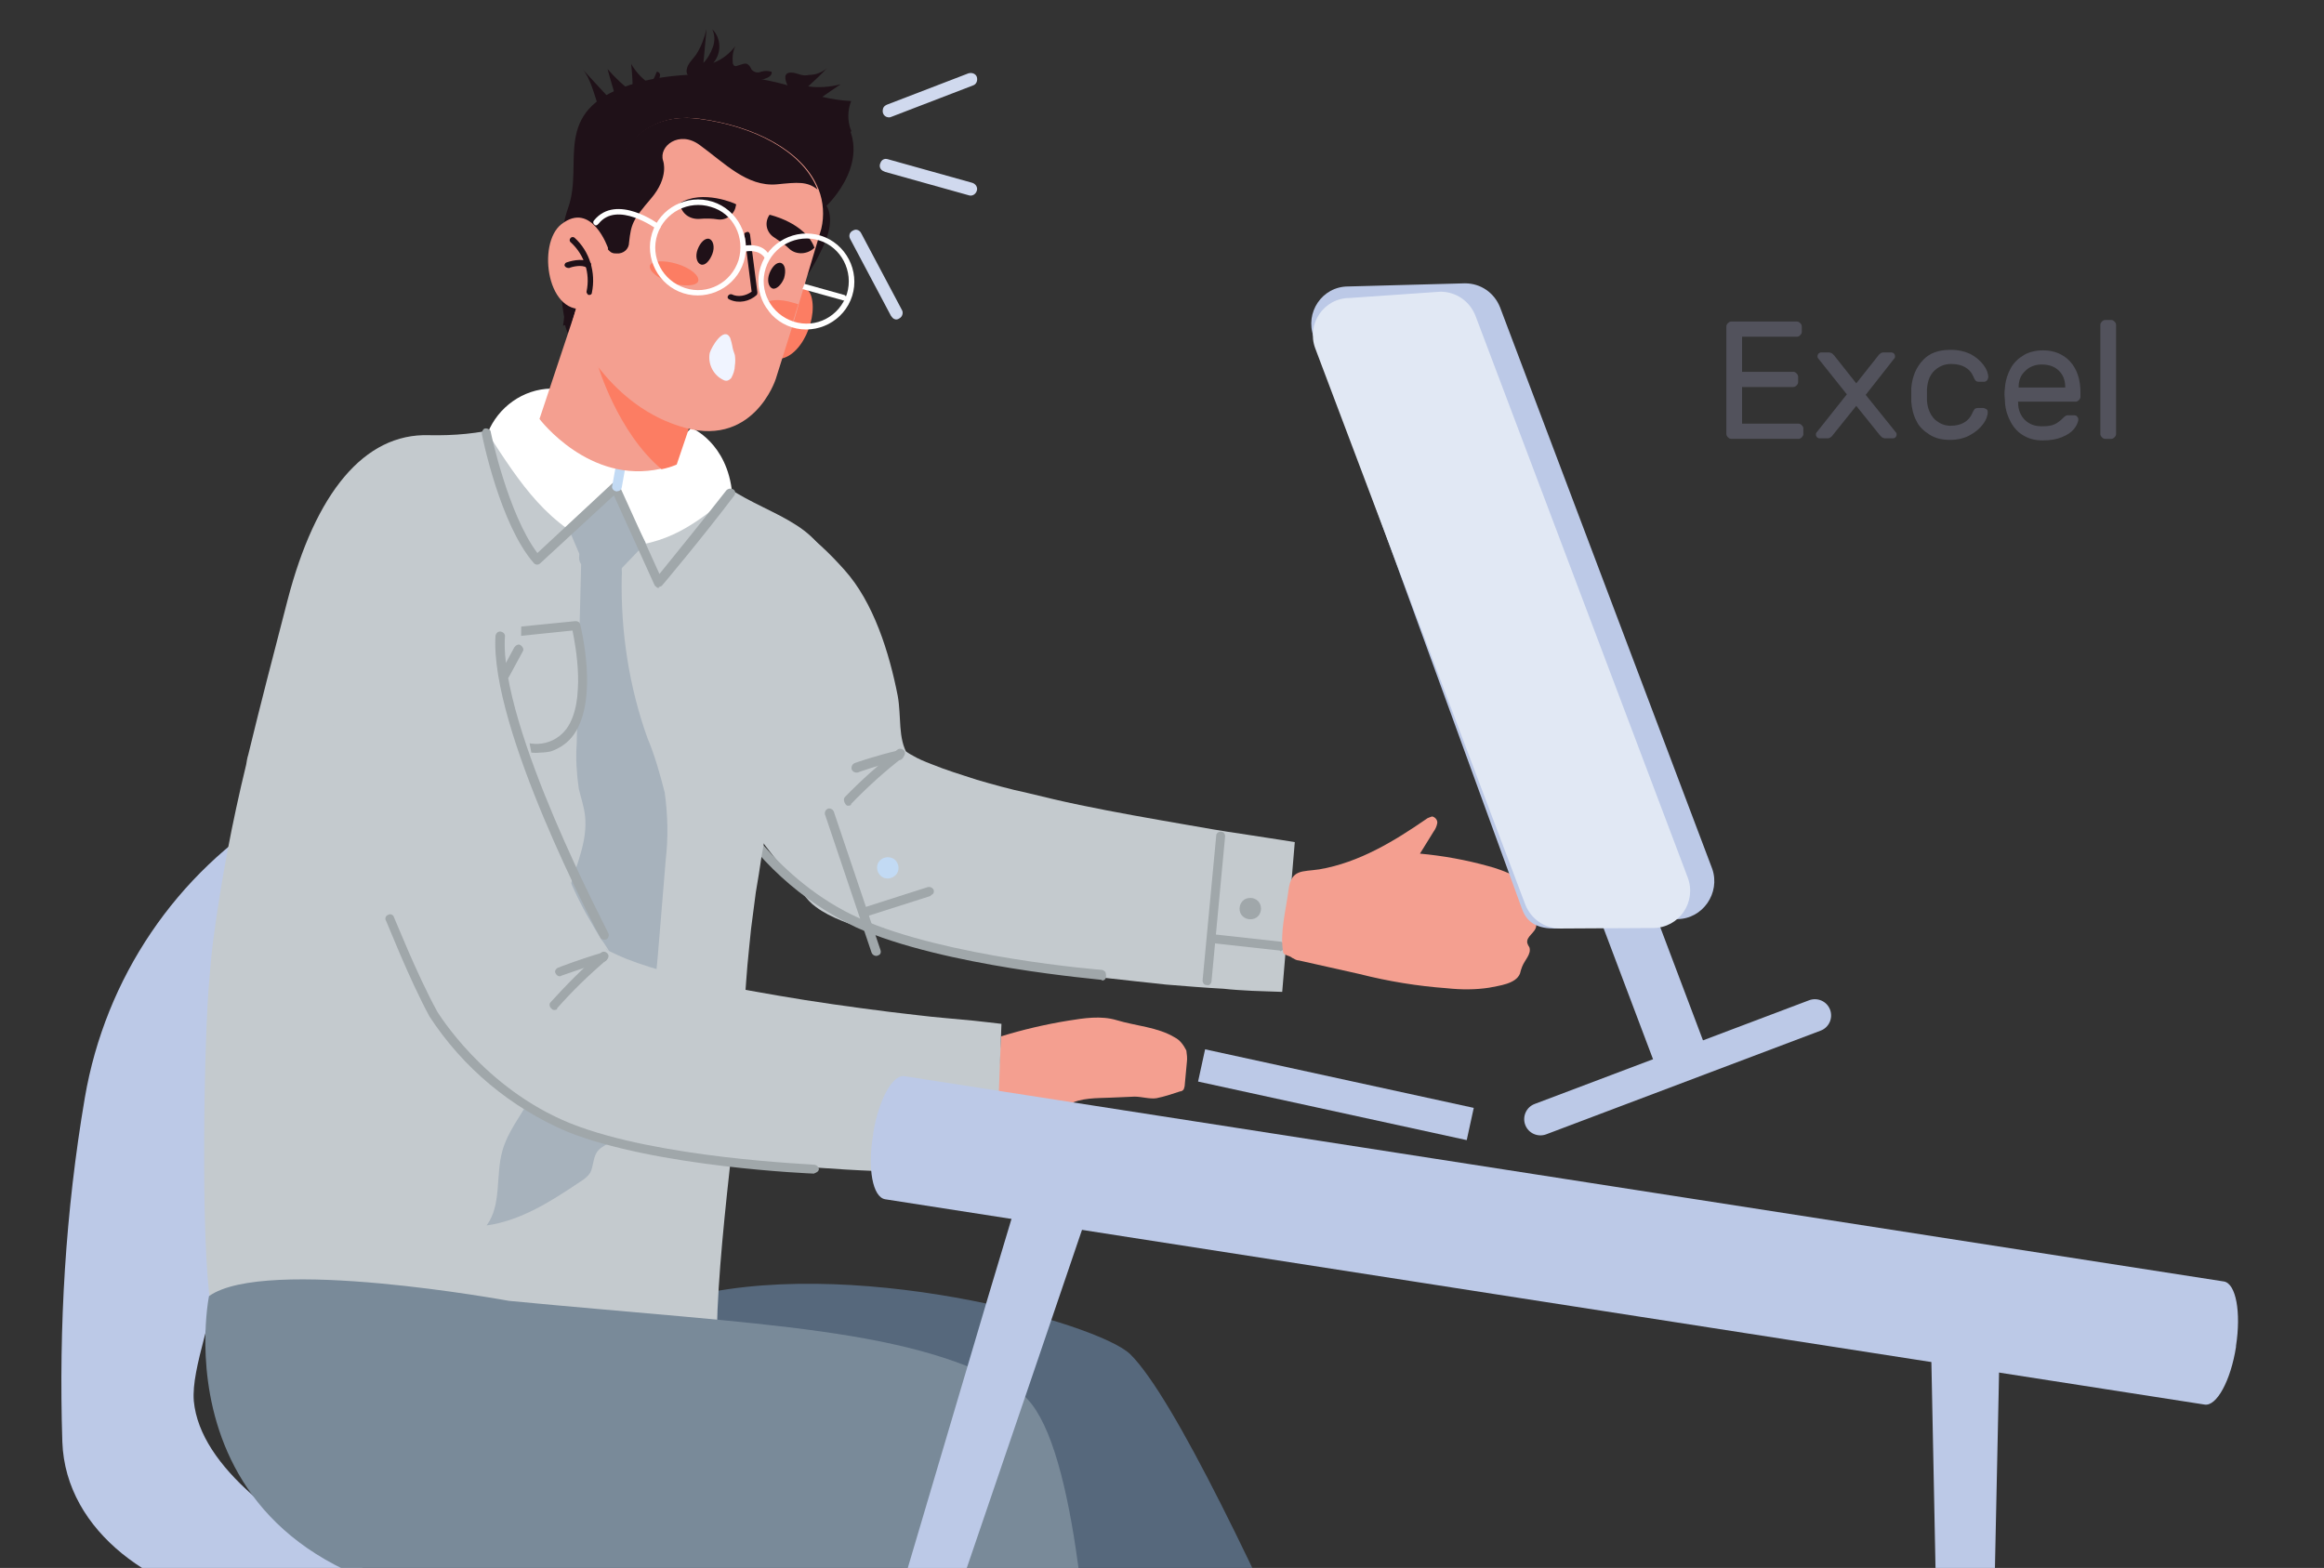
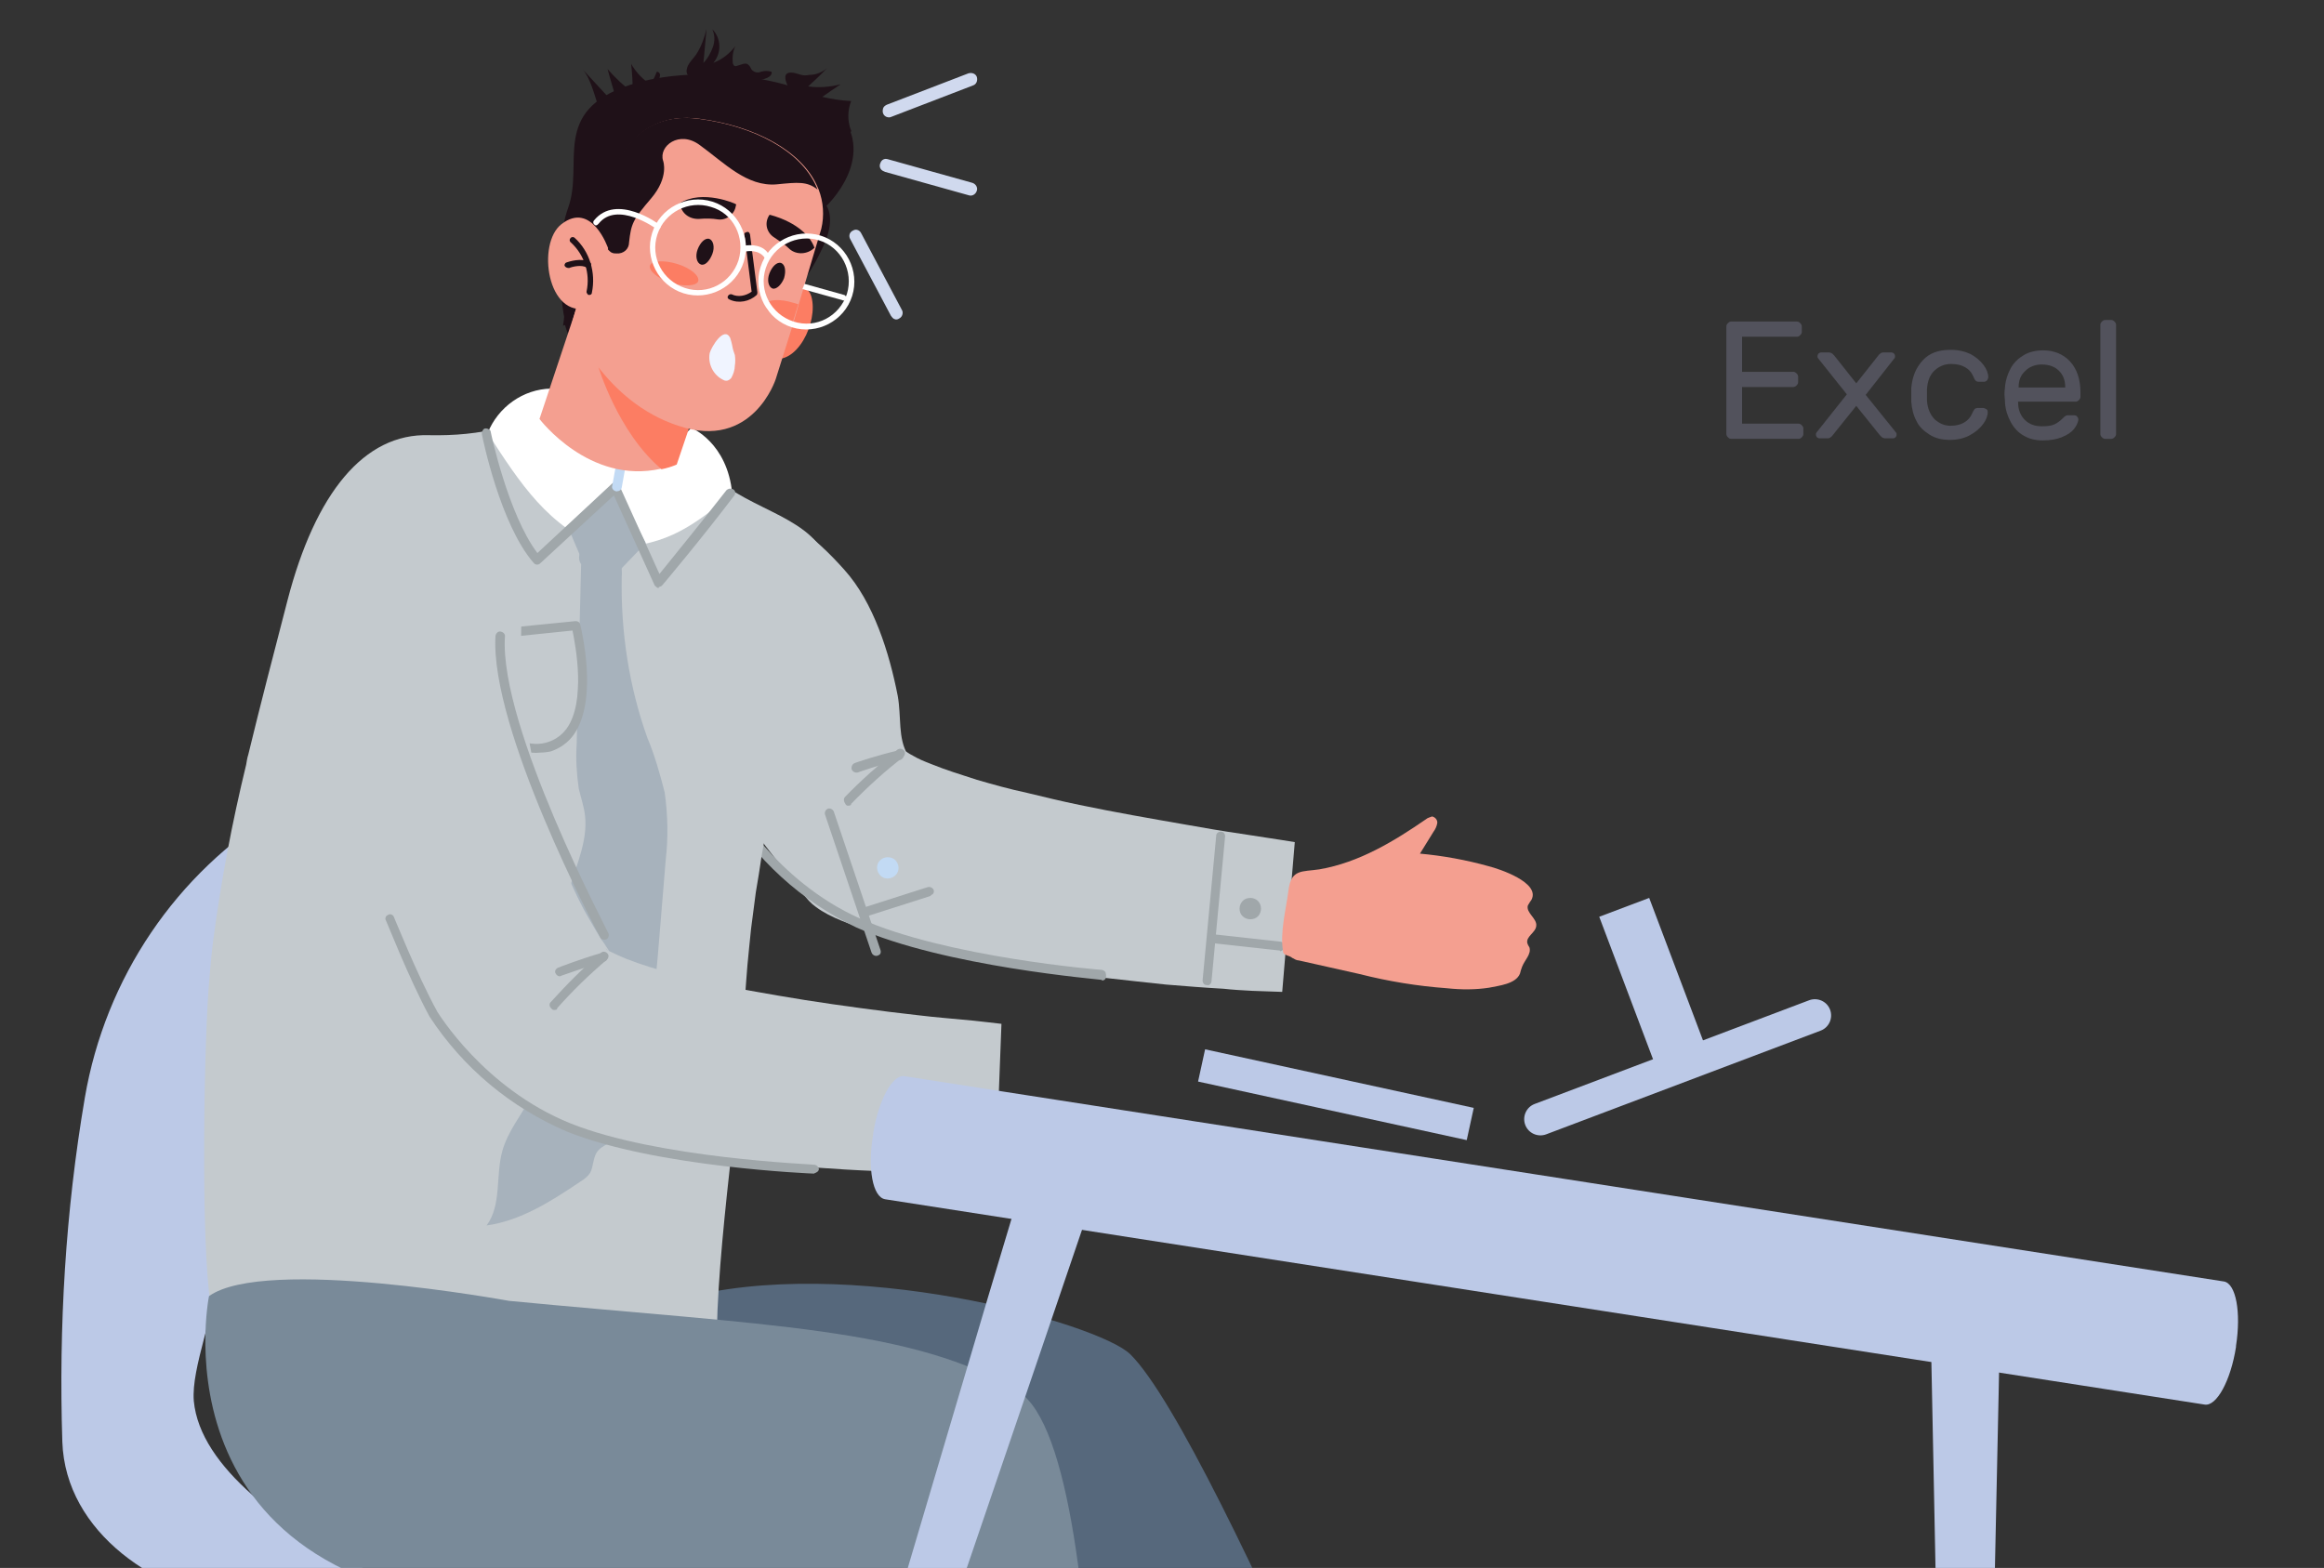
<svg xmlns="http://www.w3.org/2000/svg" xmlns:xlink="http://www.w3.org/1999/xlink" version="1.1" id="Layer_1" x="0px" y="0px" viewBox="0 0 443.7 299.4" style="enable-background:new 0 0 443.7 299.4;" xml:space="preserve">
  <rect x="0" y="0" width="443.7" height="299.4" fill="#333333" stroke="none" />
  <style type="text/css">
	.st0{enable-background:new    ;}
	.st1{fill:#52525C;}
	.st2{clip-path:url(#SVGID_00000101824878168305032100000016693179552433740200_);}
	.st3{fill:#BCC9E7;}
	.st4{fill:#C4CACE;}
	.st5{fill:#A0A7AA;}
	.st6{fill:#F49F90;}
	.st7{opacity:0.48;}
	.st8{clip-path:url(#SVGID_00000081606711397196613680000007739364930449592483_);}
	.st9{fill-rule:evenodd;clip-rule:evenodd;fill:#BCC9E7;}
	.st10{fill:#C2DAF4;}
	.st11{fill:#FF8C62;}
	.st12{fill:#435668;}
	.st13{fill:#6E7E8E;}
	.st14{fill:#56687C;}
	.st15{fill:#828E99;}
	.st16{fill:#FFFFFF;}
	.st17{fill:#A7B2BC;}
	.st18{fill:#1F1118;}
	.st19{fill:#FC7D63;}
	.st20{fill:#F0F4FF;}
	.st21{fill:#D0D9EE;}
	.st22{fill:#798A99;}
	.st23{fill:#E1E8F4;}
</style>
  <g class="st0">
    <path class="st1" d="M332.7,80.9h10.7c0.2,0,0.4,0.1,0.6,0.3c0.2,0.2,0.3,0.4,0.3,0.6v1.1c0,0.2-0.1,0.4-0.3,0.6   c-0.2,0.2-0.4,0.3-0.6,0.3h-12.9c-0.2,0-0.4-0.1-0.6-0.3c-0.2-0.2-0.3-0.4-0.3-0.6V62.3c0-0.2,0.1-0.4,0.3-0.6   c0.2-0.2,0.4-0.3,0.6-0.3h12.6c0.2,0,0.4,0.1,0.6,0.3c0.2,0.2,0.3,0.4,0.3,0.6v1.1c0,0.2-0.1,0.4-0.3,0.6c-0.2,0.2-0.4,0.3-0.6,0.3   h-10.5V71h9.8c0.2,0,0.4,0.1,0.6,0.3s0.3,0.4,0.3,0.6V73c0,0.2-0.1,0.4-0.3,0.6s-0.4,0.3-0.6,0.3h-9.8V80.9z" />
    <path class="st1" d="M349.9,83.1c-0.1,0.2-0.3,0.3-0.4,0.4c-0.1,0.1-0.3,0.2-0.6,0.2h-1.5c-0.2,0-0.4-0.1-0.5-0.2   c-0.1-0.1-0.2-0.3-0.2-0.5c0-0.2,0-0.3,0.1-0.4l5.8-7.3l-5.5-6.9c-0.1-0.1-0.1-0.3-0.1-0.4c0-0.2,0.1-0.4,0.2-0.5   c0.1-0.1,0.3-0.2,0.5-0.2h1.5c0.2,0,0.4,0.1,0.6,0.2c0.1,0.1,0.3,0.3,0.4,0.4l4.2,5.3l4.2-5.3c0.1-0.2,0.3-0.3,0.4-0.4   c0.1-0.1,0.3-0.2,0.6-0.2h1.5c0.2,0,0.4,0.1,0.5,0.2c0.1,0.1,0.2,0.3,0.2,0.5c0,0.2,0,0.3-0.1,0.4l-5.5,7l5.8,7.2   c0.1,0.1,0.1,0.3,0.1,0.4c0,0.2-0.1,0.4-0.2,0.5c-0.1,0.1-0.3,0.2-0.5,0.2h-1.5c-0.2,0-0.4-0.1-0.6-0.2c-0.1-0.1-0.3-0.3-0.4-0.4   l-4.5-5.6L349.9,83.1z" />
    <path class="st1" d="M376.6,78.8c0.1-0.3,0.3-0.5,0.4-0.7c0.1-0.1,0.4-0.2,0.6-0.2h1c0.2,0,0.4,0.1,0.6,0.2s0.3,0.3,0.3,0.6   c0,0.7-0.3,1.5-0.9,2.3c-0.6,0.8-1.4,1.5-2.5,2.1s-2.4,0.9-3.8,0.9c-1.5,0-2.8-0.3-3.9-1s-2-1.5-2.5-2.6c-0.6-1.1-0.9-2.4-1-3.7   c0-0.3,0-0.7,0-1.5c0-0.5,0-0.9,0-1.1c0.2-2.2,0.9-3.9,2.2-5.3s3-2,5.3-2c1.5,0,2.7,0.3,3.8,0.8c1.1,0.6,1.9,1.3,2.5,2.1   c0.6,0.8,0.9,1.6,0.9,2.3c0,0.2-0.1,0.4-0.2,0.6c-0.2,0.2-0.4,0.3-0.6,0.3h-1c-0.3,0-0.5-0.1-0.6-0.2c-0.1-0.1-0.3-0.4-0.4-0.7   c-0.7-1.7-2.2-2.5-4.3-2.5c-1.2,0-2.2,0.4-3.1,1.2c-0.9,0.8-1.4,2-1.5,3.6c0,0.2,0,0.6,0,1.1c0,0.5,0,0.9,0,1.1   c0.1,1.6,0.7,2.8,1.5,3.6c0.9,0.8,1.9,1.2,3,1.2C374.4,81.3,375.9,80.5,376.6,78.8z" />
    <path class="st1" d="M395.2,69c1.3,1.4,2,3.4,2,5.9v0.9c0,0.2-0.1,0.4-0.3,0.6c-0.2,0.2-0.4,0.3-0.6,0.3h-11v0.2   c0,1.4,0.5,2.5,1.3,3.3c0.8,0.8,1.9,1.2,3.2,1.2c1.1,0,1.9-0.1,2.5-0.4c0.6-0.3,1.1-0.7,1.6-1.2c0.2-0.2,0.3-0.3,0.5-0.4   c0.1-0.1,0.3-0.1,0.6-0.1h1c0.3,0,0.5,0.1,0.6,0.3c0.2,0.2,0.2,0.4,0.2,0.6c-0.1,0.6-0.4,1.2-0.9,1.8s-1.3,1.1-2.3,1.5   c-1,0.4-2.2,0.6-3.6,0.6c-1.4,0-2.6-0.3-3.6-0.9c-1.1-0.6-1.9-1.5-2.5-2.6c-0.6-1.1-1-2.3-1.1-3.7c0-0.6-0.1-1.1-0.1-1.5   s0-0.8,0.1-1.5c0.1-1.3,0.5-2.5,1.1-3.6s1.5-1.9,2.5-2.5s2.3-0.9,3.7-0.9C392.1,66.9,393.9,67.6,395.2,69z M394.3,74L394.3,74   c0-1.4-0.4-2.4-1.2-3.2c-0.8-0.8-1.9-1.2-3.3-1.2c-1.2,0-2.3,0.4-3.1,1.2c-0.9,0.8-1.3,1.8-1.3,3.1V74H394.3z" />
    <path class="st1" d="M403.7,83.5c-0.2,0.2-0.4,0.3-0.6,0.3h-1.2c-0.2,0-0.4-0.1-0.6-0.3c-0.2-0.2-0.3-0.4-0.3-0.6V62   c0-0.2,0.1-0.4,0.3-0.6c0.2-0.2,0.4-0.3,0.6-0.3h1.2c0.2,0,0.4,0.1,0.6,0.3c0.2,0.2,0.3,0.4,0.3,0.6v20.9   C404,83.1,403.9,83.3,403.7,83.5z" />
  </g>
  <g>
    <g>
      <defs>
        <rect id="SVGID_1_" x="1.8" y="-2.8" width="429.5" height="302.3" />
      </defs>
      <clipPath id="SVGID_00000070095963012208890840000010933719161553675658_">
        <use xlink:href="#SVGID_1_" style="overflow:visible;" />
      </clipPath>
      <g style="clip-path:url(#SVGID_00000070095963012208890840000010933719161553675658_);">
-         <rect x="267.9" y="336.9" class="st3" width="95.7" height="113.3" />
        <g>
          <path id="Path_283_00000163070325825056143020000007694969176067446680_" class="st4" d="M125.7,100.1c2.7-0.7,5.4-1.5,8.1-2.2      c1.7-0.4,5.6-2.3,6.9-2.1c8.2,1.2,15,6.8,20.5,13c5.6,6.2,8.6,15.9,10.2,24.1c0.7,3.9,0,8.1,1.9,11.2c-0.1-0.2-0.3-0.3-0.4-0.5      c-0.1-0.1-0.2-0.2-0.3-0.3c-0.2-0.1-0.2-0.1-0.2-0.2l-0.1-0.1l-0.1-0.1l0.1,0.1c0.7,0.5,1.2,0.9,2,1.3c1,0.6,2.2,1.1,3.5,1.6      c2.7,1.1,5.6,2,8.7,3c3.1,0.9,6.3,1.8,9.6,2.5c3.3,0.8,6.6,1.6,10,2.3c6.7,1.4,13.6,2.6,20.5,3.8c3.4,0.6,6.8,1.2,10.3,1.7      l5.2,0.8l2.6,0.4l2.5,0.4l-2.4,28.6l-2.9-0.1l-2.8-0.1c-1.9-0.1-3.7-0.2-5.5-0.4c-3.7-0.2-7.3-0.5-11-0.8      c-7.3-0.8-14.6-1.5-22.1-2.7s-14.9-2.4-22.6-4.2c-4-0.9-8-2.1-11.9-3.4c-3.3-1.1-7.4-2.4-10.2-4.5c-2-1.4-3.1-3.6-4.7-5.5      c-4.6-5.5-8.8-10.8-11.8-17.4c-1.3-2.9-2.4-5.9-3.5-8.9c-4.7-12.8-9.3-25.7-11.3-39.2c-0.1-0.5-0.1-1,0.1-1.3      c0.1-0.1,0.2-0.2,0.3-0.3C125.1,100.2,125.4,100.1,125.7,100.1z" />
          <path id="Path_284_00000119115934272824389730000015905140708478779269_" class="st5" d="M210.6,187.2c-0.1,0.1-0.2,0-0.3-0.1      c-0.3-0.1-30-2.5-46.8-10c-10.5-5-19.4-13.1-25.3-23.2c-0.3-0.4-0.1-0.9,0.3-1.2c0.3-0.2,0.9-0.1,1.2,0.3      c0.1,0.2,8.2,15.1,24.5,22.4c16.5,7.4,45.9,9.8,46.2,9.8c0.3,0.1,0.7,0.3,0.7,0.6C211.3,186.6,211.1,187.1,210.6,187.2" />
          <path id="Path_285_00000144338237174320710140000008104370315019024262_" class="st5" d="M162.3,153.8c-0.4,0.1-0.7,0.1-0.9-0.3      c-0.3-0.4-0.4-0.9-0.1-1.3c3.2-3.3,6.6-6.3,10.1-9.1c0.3-0.2,0.8-0.2,1.2,0.2c0.3,0.4,0.2,0.9-0.2,1.3c-3.5,2.7-6.8,5.7-9.9,8.9      C162.6,153.6,162.4,153.7,162.3,153.8" />
          <path id="Path_286_00000129905913477994812910000006887242058077143227_" class="st5" d="M171.9,145.1      C171.9,145.1,171.8,145.1,171.9,145.1c-3.6,0.8-8.2,2.4-8.1,2.4c-0.5,0.1-1-0.1-1.2-0.6c-0.1-0.5,0.1-1,0.6-1.2l0,0      c0.2-0.1,4.7-1.6,8.3-2.4c0.5-0.2,0.9,0.1,1,0.5C172.6,144.5,172.4,144.9,171.9,145.1" />
          <path id="Path_287_00000173133303018910310420000015661686707202883201_" class="st5" d="M230.8,188.1c-0.1,0.1-0.2,0-0.4,0l0,0      c-0.5,0-0.8-0.4-0.8-0.9l2.6-27.6c0-0.5,0.4-0.8,0.9-0.8s0.8,0.4,0.8,0.9l-2.6,27.7C231.3,187.6,231.1,188,230.8,188.1" />
          <path id="Path_288_00000062886072683552104610000010381952034631947449_" class="st5" d="M244.6,181.6c-0.1,0.1-0.2,0-0.3-0.1      l-12.7-1.4c-0.5,0-0.8-0.4-0.8-0.9s0.4-0.8,0.9-0.8l12.7,1.4c0.4,0,0.7,0.3,0.7,0.6C245.3,180.9,245.1,181.4,244.6,181.6" />
          <path id="Path_289_00000107559948278368033700000004313705438064153474_" class="st5" d="M240.6,172.7L240.6,172.7      c-0.4-1-1.5-1.5-2.7-1.1l0,0c-1,0.4-1.5,1.6-1.1,2.7c0.4,1,1.6,1.5,2.7,1.1S241,173.7,240.6,172.7" />
          <path id="Path_354_00000074414217178083449740000004851897696267772336_" class="st6" d="M272.3,156.4      c-6.1,4.2-12.8,8.3-20.4,9.6c-3.3,0.5-5.4-0.1-5.9,4c-0.5,3.9-1.7,8.1-1,11.9c0.1,0.5,1.3,0.6,1.7,1c0.4,0.2,0.8,0.5,1.3,0.5      l11.6,2.6c5.5,1.4,11.1,2.3,16.6,2.7c2.8,0.3,5.5,0.3,8.1-0.1c1.9-0.4,5.1-0.7,5.9-2.7c0.1-0.4,0.2-0.8,0.4-1.3      c0.5-1.3,1.8-2.4,1.4-3.7c-0.2-0.3-0.3-0.5-0.4-0.8c-0.3-1.3,1.6-2,1.7-3.3c0.2-1.4-2-2.5-1.6-3.9c0.2-0.4,0.5-0.8,0.7-1.1      c1.7-3.3-6.2-5.9-8.2-6.4c-4.3-1.2-8.7-2-13.1-2.4l2.6-4.2c0.3-0.4,0.6-1,0.7-1.6s-0.4-1.2-1-1.3      C272.9,156.1,272.5,156.2,272.3,156.4" />
        </g>
        <g id="Group_10481_00000087370665847341835990000003590940862421617034_" transform="translate(206.486 532.862)" class="st7">
          <g id="Group_10480_00000159459929597150312930000015847919062930344890_">
            <g>
              <g>
                <g>
                  <g>
                    <g>
                      <defs>
                        <rect id="SVGID_00000166672414922644918540000004636274162191900844_" x="-236" y="-97.3" width="422.4" height="29.1" />
                      </defs>
                      <clipPath id="SVGID_00000137851245770259031460000003226719165373675651_">
                        <use xlink:href="#SVGID_00000166672414922644918540000004636274162191900844_" style="overflow:visible;" />
                      </clipPath>
                      <g id="Group_10479_00000061441759510977108790000017094813827287477383_" style="clip-path:url(#SVGID_00000137851245770259031460000003226719165373675651_);">
                        <path id="Path_267_00000121268134287527735680000016846775687732950170_" class="st9" d="M-236-82.8             c0-8,94.6-14.5,211.2-14.5s211.2,6.4,211.2,14.5S91.8-68.3-24.8-68.3S-236-74.8-236-82.8" />
                      </g>
                    </g>
                  </g>
                </g>
              </g>
            </g>
          </g>
        </g>
        <path id="Path_279_00000071526657558329511860000015402542842942153148_" class="st10" d="M-7.4,453.1c0-5.1,69.4-9.3,155-9.3     s155,4.2,155,9.3s-69.4,9.3-155,9.3S-7.4,458.2-7.4,453.1" />
        <g>
          <path id="Path_280_00000175297357038958760730000002343083705092876699_" class="st3" d="M23.1,382.7c0,0-0.1,0-0.2-0.1      c-2.4-0.3-4.1-2.6-3.7-5c0.3-2.4,2.6-4.1,5-3.7l103,12.3c2.3,0.3,4,2.4,3.8,4.8s-2.4,4.2-4.8,4L23.1,382.7" />
          <path id="Path_281_00000070112889024123992470000000184244091950048414_" class="st3" d="M128.7,463.1c-2.1-0.3-3.8-2.1-3.8-4.5      L123,320.1L46.6,311L12.3,445.2c-0.6,2.4-3,3.8-5.3,3.2c-2.4-0.6-3.8-3-3.2-5.3L39,305.2c0.5-2.1,2.5-3.6,4.7-3.3l84,10.1      c2.2,0.2,3.9,2.1,3.9,4.3l2,142.4c-0.1,0.2,0,0.4-0.1,0.6C133.3,461.6,131.1,463.3,128.7,463.1" />
          <path id="Path_282_00000139261104872622793240000001170315135948803505_" class="st3" d="M101.8,313.1c0,0-62.4-20-64.8-45.6      c-0.5-6.4,4-16.4,5.5-28.3c4.3-35.3,10.9-84.5,10.9-84.5c-19.8,12-33.3,32.1-37.2,54.9c-3.7,21.7-5,43.7-4.3,65.7      c0.6,17.4,18,29.1,35.3,31.2L101.8,313.1" />
        </g>
        <path id="Path_290_00000008857983137960638490000008211092689102463125_" class="st11" d="M275.2,393.4l7.9,16l-17.4,7.7     l-9.1-14.9L275.2,393.4z" />
        <path id="Path_291_00000015323155806372777690000012601146463577293482_" class="st12" d="M338,417.9c0.1-1.4-0.2-2.8-0.9-3.9     c-1.8-2.6-6.4-5.4-17.9-5.2c-9,0.2-19.2,1-26.5-1.4s-9.8-2.9-9.8-2.9c-5.8-1.2-9,11.9-18.5,8.3c0,0-4.4,1-2.4,5.6     c0.3,0.8,0.6,1.6,0.8,2.4c0.1,0.6,0.3,1.2,0.5,1.9c1.6,6,3.7,15.6,6.6,21c0.6,1.3,1.5,2.4,2.5,3.3L338,417.9" />
        <path id="Path_292_00000000223107229993253870000017485299934093664420_" class="st13" d="M338,417.9c0.1-1.4-0.2-2.8-1.1-3.9     l-67,29.7c0.6,1.3,1.5,2.4,2.5,3.3L338,417.9" />
        <path id="Path_293_00000062880634160120208150000017560800136864126126_" class="st13" d="M279.1,443.9c0.9-4,0.3-8.3-1.4-12     c-3.8-7.6-10.9-10.3-14.8-11.2c0.1,0.6,0.3,1.2,0.5,1.9c3.7,1.1,9.5,3.8,12.7,10.1c1.9,3.7,2.4,8.1,1.1,12.1L279.1,443.9" />
        <path id="Path_294_00000084488391310764321080000013821993133621850263_" class="st13" d="M293.2,411.8c0.1,0,0.2-0.1,0.3-0.2     l3.7-2.8c0.5-0.4,0.6-1.1,0.2-1.6s-1.2-0.6-1.7-0.2l-3.7,2.8c-0.5,0.3-0.6,0.9-0.4,1.4C291.9,411.8,292.6,412.1,293.2,411.8" />
        <path id="Path_295_00000028284022681339266860000000206053928652038562_" class="st13" d="M287.6,410.2c0.1,0,0.2-0.1,0.3-0.2     l3.7-2.8c0.5-0.4,0.6-1.1,0.2-1.6s-1.2-0.6-1.7-0.2l-3.7,2.8c-0.5,0.3-0.6,0.9-0.4,1.4C286.3,410.2,287,410.5,287.6,410.2" />
        <path id="Path_296_00000115502827952403438670000009782918920148613819_" class="st13" d="M298.3,412.4c0.1-0.1,0.2-0.1,0.3-0.2     l3.7-2.8c0.5-0.4,0.6-1.1,0.2-1.6s-1.2-0.6-1.7-0.2l-3.7,2.8c-0.5,0.3-0.6,0.9-0.4,1.4C297,412.4,297.7,412.7,298.3,412.4" />
        <path id="Path_297_00000023240661814111625770000017709668742188360626_" class="st13" d="M303.5,412.8c0,0,0.1,0,0.3-0.2     l3.7-2.8c0.5-0.4,0.6-1.1,0.2-1.6s-1.2-0.6-1.7-0.2l-3.7,2.8c-0.5,0.3-0.6,0.9-0.4,1.4C302.2,412.8,302.9,413.1,303.5,412.8" />
        <path id="Path_298_00000104700137878637850950000015770603231286892973_" class="st13" d="M308.9,413c0.1-0.1,0.1-0.1,0.2-0.3     l3.7-2.8c0.5-0.4,0.6-1.1,0.2-1.6s-1.2-0.6-1.7-0.2l-3.6,2.9c-0.5,0.3-0.6,0.9-0.4,1.4C307.6,413,308.3,413.3,308.9,413" />
        <path id="Path_299_00000096034091825507720590000008859965954219176071_" class="st13" d="M314.5,412.6c0.1,0,0.2,0,0.3-0.2     l3.7-2.8c0.5-0.4,0.6-1.1,0.2-1.6s-1.2-0.6-1.7-0.2l-3.7,2.8c-0.5,0.3-0.6,0.9-0.4,1.4C313.2,412.6,313.9,412.9,314.5,412.6" />
        <path id="Path_300_00000178891730621653464120000011091547625002547847_" class="st14" d="M215.8,258.6     c16.6,16.4,65.8,138.5,65.8,138.5l-30.5,13c0,0-20.4-40-29.2-52.6s-23.7-47-23.7-47s-23.5-14.1-65.4-21     c-11.4-16.5-6.8-34.4-3.1-41.4C161.6,239.2,209.7,252.6,215.8,258.6" />
        <path id="Path_301_00000178175439409848192870000001781708207389219988_" class="st11" d="M200.1,404.3l0.7,17.8h-19l-2.3-17.3     L200.1,404.3z" />
        <path id="Path_302_00000039842874842699493480000014579714345341319818_" class="st14" d="M247.6,452.1c0.7-1.2,0.9-2.6,0.6-4     c-0.6-3.1-3.6-7.5-14.3-12c-8.2-3.5-17.9-6.9-23.6-12c-5.7-5.1-7.8-6.6-7.8-6.6c-4.8-3.5-13,7.2-20.3,0.1c0,0-4.4-0.9-4.4,4.1     c0,0.8-0.1,1.7-0.2,2.5c-0.1,0.6-0.2,1.3-0.3,2c-0.9,6.1-2.8,15.8-2.4,21.9c0,1.4,0.3,2.8,0.9,4H247.6" />
        <path id="Path_303_00000005264461382552047150000009491242351391178161_" class="st15" d="M247.6,452.1c0.7-1.2,0.9-2.6,0.6-4     h-73.3c0,1.4,0.3,2.8,0.9,4H247.6" />
        <path id="Path_304_00000114045716044497150020000016304827532382280609_" class="st15" d="M183.2,452.1c2.5-3.3,3.7-7.4,3.5-11.6     c-0.4-8.5-5.8-13.9-9-16.3c-0.1,0.6-0.2,1.3-0.3,2c3,2.5,7.3,7.3,7.6,14.4c0.3,4.2-1.1,8.3-3.9,11.5H183.2" />
        <path id="Path_305_00000022535347050463039230000002960964675452888214_" class="st15" d="M209.1,428.4c0.1,0,0.2,0,0.2,0     l4.5-1.1l0,0c0.7-0.1,1.1-0.8,0.9-1.4c-0.1-0.7-0.8-1.1-1.4-0.9l-4.5,1.1c-0.5,0.1-0.9,0.6-0.9,1.1     C207.9,427.9,208.4,428.4,209.1,428.4" />
        <path id="Path_306_00000090266479852904833410000016694975874457441712_" class="st15" d="M204.6,424.7c0.1,0,0.2,0,0.2,0     l4.5-1.1l0,0c0.7-0.1,1-0.7,0.9-1.4s-0.8-1.1-1.4-0.9l-4.5,1.1c-0.5,0.1-0.9,0.6-0.9,1.1C203.4,424.2,203.9,424.7,204.6,424.7" />
        <path id="Path_307_00000129902323756067094690000014986417443154184864_" class="st15" d="M213.6,431c0.1,0,0.2,0,0.2,0l4.5-1.1     c0.7-0.1,1.1-0.8,0.9-1.4c-0.1-0.7-0.8-1.1-1.4-0.9l-4.5,1.1c-0.5,0.1-0.9,0.6-0.9,1.1C212.4,430.5,212.9,431,213.6,431" />
        <path id="Path_308_00000119811468817165184420000003933049734459743366_" class="st15" d="M218.1,433.5c0.1,0,0.2,0,0.2,0     l4.5-1.1l0,0c0.7-0.1,1.1-0.8,0.9-1.4c-0.1-0.7-0.8-1.1-1.4-0.9l-4.5,1.1c-0.5,0.1-0.9,0.6-0.9,1.1     C216.9,433,217.4,433.5,218.1,433.5" />
        <path id="Path_309_00000146501632132091902520000011515554941246999436_" class="st15" d="M223,435.8c0,0.1,0.1,0,0.2,0l4.5-1.1     c0.7-0.1,1.1-0.8,0.9-1.4c-0.1-0.7-0.8-1.1-1.4-0.9l-4.5,1.1c-0.5,0.1-0.9,0.6-0.9,1.1C221.8,435.3,222.3,435.8,223,435.8" />
        <path id="Path_310_00000161604469191040224970000015749812058664564131_" class="st15" d="M228.3,437.8c0.1,0,0.1,0,0.2,0     l4.5-1.1l0,0c0.7-0.1,1.1-0.8,0.9-1.4c-0.1-0.7-0.8-1.1-1.4-0.9l-4.5,1.1c-0.5,0.1-0.9,0.6-0.9,1.1     C227.1,437.3,227.6,437.8,228.3,437.8" />
        <path id="Path_312_00000155108835181248927280000006579579243269638583_" class="st5" d="M132.2,201.5L132.2,201.5     c-0.5,0.1-1-0.1-1.1-0.5c-12.2-41.3-11.2-88.4-11.2-88.9l0,0c0-0.5,0.4-0.9,0.9-0.9s0.9,0.4,0.9,0.9c0,0.4-1,47.3,11.1,88.3l0,0     C132.9,200.9,132.7,201.4,132.2,201.5" />
        <g>
          <path id="Path_311_00000114032351932605970620000011797835134958369428_" class="st4" d="M137,261.1      c-1.1-16.8,4.3-50.5,4.8-63.4c0.1-2.4,0.3-4.7,0.4-7c0.2-2.1,0.3-4.3,0.5-6.4c0.2-2.4,0.5-4.8,0.7-7c0.3-2.4,0.6-4.7,0.9-6.9      c0.4-2.4,0.8-4.7,1.1-6.9c5.2-30.2,13.6-44,13.5-51.4c-0.1-11.9-11.4-13.2-20.1-19.1c-0.4-0.2-0.6-0.5-0.9-0.7      c-3.1-2.2-5.6-5.1-7.1-8.6L104,78.6c-2.2,1-4.4,1.9-6.8,2.6c-0.4,0.1-0.8,0.3-1.3,0.4c-4.5,1.2-9.2,1.6-14,1.5      c-12.4-0.4-21.7,11.1-27,31.5c-2.7,10.4-5.2,20-7.5,29.5c-0.2,0.6-0.3,1.3-0.4,1.9c-2.7,11.1-4.8,22.2-6.3,33.6      c-0.3,2.3-0.5,4.6-0.7,7c-1.1,11.7-1.7,50.8,0.2,62.3C72.7,273,113.9,275.6,137,261.1" />
          <path id="Path_318_00000029005975577829960600000001415562438057148819_" class="st16" d="M105.2,74.2      c2.7,6.1,7.4,11.2,13.4,14.3l-3.1,16.3c-10.8-4.1-16.2-12.5-22.4-22.1C95.1,77.7,99.9,74.3,105.2,74.2" />
          <path id="Path_319_00000064349904702983676570000017668300110297307565_" class="st16" d="M132,81.7c-7.5,7.8-13.4,6.8-13.4,6.8      l-3.1,16.3c11-0.6,15.4-3.1,24.3-10.5C138.9,84.5,132,81.7,132,81.7" />
          <path id="Path_320_00000020381942200151280650000007134790871996977795_" class="st17" d="M117.8,93l5.5,10.7l-9.4,9.8      l-5.4-12.7L117.8,93z" />
          <path id="Path_321_00000100382736007549280480000009916599179997454245_" class="st5" d="M125.8,112.1c0,0,0,0.1-0.1,0.2      c-0.3-0.1-0.5-0.3-0.7-0.5l-7.8-17.2l-14.1,13l0,0c-0.3,0.3-0.9,0.3-1.2-0.1c-6.4-7.3-9.8-24-9.9-24.6c0-0.1,0-0.1,0-0.1      c0-0.5,0.3-1,0.7-1c0.5,0,1,0.3,1,0.7c0,0.1,3.3,15.7,8.9,23.1l14.3-13.3c0.1-0.1,0.1-0.1,0.2-0.1c0.4-0.2,0.9,0,1.1,0.4l7.7,17      c2.1-2.6,7.8-9.6,12.8-16c0.3-0.3,0.8-0.4,1.2-0.2c0.5,0.2,0.6,0.8,0.3,1.2c-6.2,8.2-13.7,17.1-13.8,17.2      C126.4,111.9,126,112,125.8,112.1" />
          <path id="Path_322_00000084521731681980689590000004060511992464337334_" class="st10" d="M117.8,93.8c0,0-0.1,0.1-0.2,0      c-0.5-0.1-0.9-0.6-0.7-1.1l0.7-3.9l0,0c0.1-0.5,0.6-0.9,1.1-0.7c0.5,0.1,0.9,0.6,0.7,1.1l-0.7,3.9      C118.6,93.6,118.2,93.8,117.8,93.8" />
          <path id="Path_332_00000098929359133319457440000011351484979694716554_" class="st18" d="M113.2,57.3c-1.5,1-3.4,1.7-5.3,1.9      l-0.4,3l0,0C110.4,61.4,113,57.5,113.2,57.3" />
          <path id="Path_343_00000049943407640229722260000001841262109722847666_" class="st17" d="M111.5,108.2      c-1.5-0.8-1.1-3.4,0.5-4.1s3.4,0,4.8,1.1c0.7,0.5,1.2,1.2,1.6,1.9c0.3,1,0.4,2.1,0.3,3.1c-0.2,10.5,1.4,20.9,4.9,30.7      c1.4,3.3,2.4,6.9,3.3,10.4c0.6,4.3,0.7,8.6,0.2,12.9c-0.5,6.1-1,12.1-1.5,18.2c-1,10.7-1.9,21.5-5.5,31.5      c-0.3,1.2-0.8,2.1-1.6,3c-1.3,1.3-3.6,1.6-4.6,3.2c-0.7,1.2-0.6,2.6-1.2,3.8c-0.5,0.8-1.2,1.3-2,1.8c-5.5,3.7-11.3,7.4-17.8,8.3      c2.9-3.9,1.7-9.5,3-14.2c1-3.6,3.4-6.6,5.2-9.8c6.7-12.3,3.9-27.5,7.8-40.9c1.3-4.3,3.3-8.7,2.8-13.3c-0.2-1.8-0.8-3.5-1.2-5.2      c-0.4-2.8-0.6-5.7-0.4-8.5l0.9-36.4" />
          <g>
            <path id="Path_315_00000120528414599809378960000012118789835664719295_" class="st18" d="M152.1,55.4       c-9-3.9-24.2,9.8-33.1,11.8c-11.5,2.4-11.3-6.7-11.3-6.7s-2.3-12.2,0.8-20.9c3-8.5-3.4-18.4,11.8-23.4       c13.2-4.3,34.2-1.3,40,5.4c7.2,8.6-2.5,17.7-2.5,17.7s1.7,2.2-0.3,7C156.1,49.5,154.3,52.7,152.1,55.4" />
            <path id="Path_316_00000124157976209404320690000009928711938505918654_" class="st6" d="M128.8,79.2l-18.2-22L103,80       c0,0,9.5,12.6,23.2,9.5c1-0.2,2-0.5,2.9-0.9l2.2-6.6L128.8,79.2z" />
            <path id="Path_317_00000165235416341693070790000018028245892761909889_" class="st19" d="M128.9,79.1l-14.7-9.2       c0,0,3.7,12.6,12.1,19.7c1-0.2,2-0.5,2.9-0.9l2.3-6.8L128.9,79.1z" />
            <path id="Path_323_00000078733891341444141670000008839470423863181226_" class="st19" d="M146,67.8c5.2,3.3,9.8-5,9.1-10.2       c-0.6-5.1-5.8-1.9-5.8-1.9L146,67.8z" />
            <path id="Path_324_00000041277290146781579720000006717442732157547199_" class="st6" d="M151.5,61.6l1-3.5l4.3-14.4       c0.6-2.5,0.4-5.2-0.5-7.5c-0.1-0.3-0.2-0.4-0.3-0.7c-3-6.7-11.8-11.4-22.3-12.8c-14.5-2-17.4,12.9-17.4,12.9l-2.2,8.1L110,58.8       l-0.8,2.9l0,0c0.3,0.7,6.2,15,20.3,19.6c14.2,4.8,18.6-8.9,18.6-8.9L151.5,61.6z" />
            <path id="Path_325_00000015328963582527556560000014437308872059540406_" class="st18" d="M129.8,38.8       c4.3-2.7,10.7,0.1,10.7,0.2c0.1,0.1,0.1,0.1,0,0.2c-0.2,1.7-1.8,2.9-3.4,2.7c-1.2-0.2-2.4-0.2-3.6-0.1       C131.5,41.9,130,40.6,129.8,38.8L129.8,38.8" />
            <path id="Path_326_00000054259849855607000680000004753385241891403167_" class="st18" d="M155.5,47.3       c-1.8-4.8-8.6-6.3-8.6-6.3c0,0.1,0,0.1-0.1,0.2c-0.9,1.5-0.4,3.3,1.1,4.2c1,0.7,2,1.3,2.9,2.2       C152.1,48.7,154.2,48.6,155.5,47.3L155.5,47.3" />
            <path id="Path_327_00000050660377391373089020000004283824829909047444_" class="st18" d="M120.1,46.3c0.4-3.6,0.7-4.3,4.2-8.4       s2.3-7.2,2.3-7.2c-0.9-2.8,3.1-5.9,7-3c4.7,3.4,9,8,14.7,7.5c4-0.4,5.8-0.6,7.8,1c-0.1-0.3-0.2-0.4-0.3-0.7       c-3-6.7-11.8-11.4-22.3-12.8c-14.5-2-17.4,12.9-17.4,12.9l-2.2,8.1c0,0,1.4,3.6,2.8,4.5c0.4,0.2,0.7,0.2,1,0.2       C119.1,48.5,120.1,47.5,120.1,46.3" />
            <path id="Path_328_00000009573757519598062100000017563315417607511470_" class="st19" d="M133.3,53.7c0.3-1-1.4-2.5-4-3.3       s-4.9-0.6-5.2,0.3c-0.3,1,1.5,2.5,4,3.3S133,54.6,133.3,53.7" />
            <path id="Path_329_00000009583700063266993430000011186085439634144130_" class="st19" d="M152.4,58.1c-0.3-0.1-0.6-0.2-1-0.3       c-2.6-0.8-4.9-0.6-5.2,0.3c-0.3,1,1.5,2.5,4,3.3c0.3,0,0.7,0.2,1.1,0.3L152.4,58.1z" />
            <path id="Path_330_00000118379906492829302170000011973478286055981752_" class="st18" d="M136,48.5c0.5-1.3,0.2-2.6-0.6-2.9       c-0.8-0.2-1.7,0.7-2.2,2s-0.2,2.6,0.6,2.9S135.5,49.8,136,48.5" />
            <path id="Path_331_00000109019658358472330310000002502583937425484684_" class="st18" d="M149.7,53.1c0.4-1.4,0.2-2.6-0.6-2.9       c-0.8-0.2-1.7,0.7-2.2,2s-0.2,2.6,0.6,2.9C148.2,55.3,149.2,54.4,149.7,53.1" />
            <path id="Path_333_00000090976068145849288520000015143490576965879424_" class="st6" d="M112.3,58.8c-7.8,2.1-9.9-12.3-5.1-16       c5.8-4.5,8.9,4.6,8.9,4.6L112.3,58.8z" />
            <path id="Path_334_00000090280694556101834110000003730590583898897566_" class="st18" d="M112.3,56.3L112.3,56.3L112.3,56.3       c0.4,0.1,0.7-0.1,0.7-0.4c0.8-3.8-0.4-7.9-3.3-10.5l0,0c-0.2-0.2-0.6-0.2-0.8,0.1c-0.2,0.2-0.2,0.6,0.1,0.8       c2.6,2.4,3.7,5.9,3,9.3C111.9,55.8,112.1,56.1,112.3,56.3" />
            <path id="Path_335_00000040539871120708651470000008602589034320590008_" class="st18" d="M108.2,51.1c0.2,0.1,0.3,0,0.4,0.1       c0.7-0.3,2.5-0.7,3.4-0.1l0,0c0.3,0.1,0.7,0.1,0.8-0.2c0.1-0.3,0.1-0.7-0.2-0.8c-1.5-1-4.1-0.1-4.4,0s-0.3,0.2-0.4,0.4       C107.7,50.7,107.9,51,108.2,51.1" />
            <path id="Path_336_00000103230346932403300340000008651829289319451327_" class="st18" d="M139.3,57.2c1.7,0.8,3.8,0.4,5.2-0.9       c0.1-0.2,0.1-0.3,0.1-0.5c-0.7-5.3-1.4-11-1.4-11c-0.1-0.4-0.3-0.6-0.6-0.5c-0.4,0.1-0.6,0.3-0.5,0.6c0.1,0.1,0.7,5.5,1.4,10.8       c-1.1,0.8-2.6,1.1-3.8,0.5c-0.3-0.1-0.6,0.1-0.7,0.3C138.8,56.8,139,57.1,139.3,57.2" />
            <path id="Path_337_00000064342377245251745250000009444570267893110717_" class="st16" d="M161.1,56.3       C161.1,56.3,161.2,56.3,161.1,56.3c0.4,0.1,0.5,0.4,0.4,0.7l0,0c-0.1,0.3-0.4,0.5-0.7,0.3l-7.6-2.1l0,0l0.4-1L161.1,56.3" />
            <path id="Path_338_00000131343198368019900320000006170786994686585498_" class="st16" d="M130.5,56c4.8,1.5,10-1.2,11.5-6l0,0       c1.5-4.8-1.2-10-6-11.5s-10,1.2-11.5,6S125.7,54.5,130.5,56 M135.7,39.5c4.3,1.2,6.6,5.8,5.3,10.2c-1.4,4.3-5.9,6.7-10.2,5.3       s-6.7-5.9-5.3-10.2C126.9,40.5,131.5,38.2,135.7,39.5" />
            <path id="Path_339_00000047766550108457402770000017622844506471978378_" class="st16" d="M151.2,62.5c4.8,1.5,10-1.2,11.5-6       l0,0c1.5-4.8-1.2-10-6-11.5s-10,1.2-11.5,6S146.4,61,151.2,62.5 M156.4,45.9c4.2,1.3,6.6,5.9,5.3,10.2       c-1.4,4.3-5.9,6.7-10.2,5.3s-6.7-5.9-5.3-10.2C147.6,46.9,152.2,44.6,156.4,45.9" />
            <path id="Path_340_00000174586775462722038300000006691221988926775228_" class="st16" d="M113.6,43c0.3,0.1,0.4,0,0.7-0.3       c3.5-4.4,10.9,0.9,11,1l0,0c0.2,0.2,0.5,0.1,0.7-0.1s0.1-0.5-0.1-0.7c-0.1-0.1-8.2-6.1-12.5-0.8l0,0c-0.2,0.2-0.2,0.6,0.1,0.8       C113.6,43,113.6,43,113.6,43" />
            <path id="Path_341_00000103975996983530314190000004689626932231615633_" class="st16" d="M146.3,49.7c0.1,0,0.2,0.1,0.4-0.1       c0.3-0.2,0.3-0.5,0.2-0.8c-1-2.1-3.5-2.1-4.7-1.9l0,0c-0.3,0.1-0.5,0.4-0.4,0.7s0.4,0.5,0.7,0.4c0,0,2.5-0.5,3.6,1.4       C146,49.6,146.2,49.7,146.3,49.7" />
            <path id="Path_355_00000178891368616901626970000000687013307885121169_" class="st20" d="M139.4,64.5       c-1.2-2.3-3.6,1.8-3.9,2.9c-0.4,2.1,0.7,4.3,2.7,5.2c0.2,0.1,0.4,0.1,0.6,0.1c0.4-0.1,0.6-0.3,0.8-0.5c0.4-0.7,0.7-1.6,0.7-2.4       c0.1-0.6,0.1-1.3,0-2c-0.2-0.6-0.4-1.1-0.5-1.8C139.7,65.5,139.6,65.1,139.4,64.5" />
            <path id="Path_365_00000166651378393745213720000012777162922121767073_" class="st21" d="M169.2,22.3c0.3,0.1,0.6,0.2,1,0       l15.6-6l0,0c0.6-0.2,0.9-0.9,0.7-1.6c-0.2-0.6-0.9-0.9-1.6-0.7l-15.6,6c-0.4,0.2-0.6,0.4-0.7,0.7       C168.4,21.4,168.6,22,169.2,22.3" />
            <path id="Path_366_00000132045802960471777420000009140342512754645685_" class="st21" d="M168.7,32.7c0.1,0,0.1,0,0.2,0.1       l16.1,4.5l0,0c0.6,0.2,1.3-0.2,1.5-0.9c0.2-0.6-0.2-1.3-0.9-1.5l-16.1-4.5c-0.6-0.2-1.2,0.1-1.4,0.7       C167.8,31.7,168,32.4,168.7,32.7" />
            <path id="Path_367_00000040549140057369425560000000204931366760342701_" class="st21" d="M170.7,60.9c0.4,0.2,0.7,0.1,1-0.1       c0.6-0.3,0.8-1.1,0.5-1.6l-7.8-14.7c-0.3-0.6-1-0.8-1.5-0.5c-0.7,0.3-0.9,1-0.6,1.6l7.8,14.7C170.3,60.6,170.5,60.8,170.7,60.9       " />
            <g id="Group_10903_00000181087015782602388180000016207316169771742114_">
              <path id="Path_1379_00000045585147025556362380000012125363273694967696_" class="st18" d="M111.2,13.2        c1.4,1.5,2.2,4.6,2.9,6.7c0.5,1.3,0.9,4.6,2.2,5.4c3.9,2.4,8.1-7.3,9.3-9.8c0.3-0.3,0.3-0.6,0.4-1s-0.2-0.8-0.6-0.8        c-0.2,0.5-0.5,1.2-0.8,1.7c-0.1,0.2-0.2,0.4-0.4,0.5c-0.2,0-0.4,0-0.6-0.2c-1.2-0.9-2.3-2.1-3.1-3.5c0.2,1.8,0.3,3.7,0.3,5.5        c-1.8-1.4-3.3-2.8-4.8-4.5c0.6,2.3,1.3,4.4,1.9,6.7c-0.8-0.4-1.5-0.9-1.9-1.5L111.2,13.2" />
              <path id="Path_1380_00000018919979501736777720000012939853235413140668_" class="st18" d="M134.9,5.5c-0.4,1.7-1,3.3-1.8,4.6        c-0.5,0.9-1.6,1.8-1.9,2.8c-0.9,2.8,3.6,2.2,5.2,2.1c3.4,0,6.9,1.2,10-0.1c0.5-0.2,1.1-0.7,0.9-1.2c-0.7-0.2-1.4-0.2-2,0        c-0.7,0.3-1.3,0.1-1.8-0.4c-0.2-0.3-0.3-0.7-0.6-0.9c-0.5-0.6-1.4,0-2.3,0.2c-0.1,0.1-0.3,0-0.5-0.1c-0.1-0.1-0.1-0.3-0.2-0.4        c-0.1-1.2,0-2.3,0.5-3.3c-1.1,1.4-2.4,2.5-4.2,3.2c1.6-1.9,1.5-4.7-0.2-6.4c0.5,1.1,0.5,2.3,0.1,3.4s-1,2.2-1.8,3L134.9,5.5" />
              <path id="Path_1381_00000154419553788968842110000007559440024559279292_" class="st18" d="M157.9,13        c-0.9,0.8-2.1,1.3-3.4,1.3c-1.3,0.3-1.9-0.2-3-0.4c-3.3-0.5-0.5,3.8,0.4,4.9c1.2,1.1,2.2,2.2,3.1,3.4c0.6,0.9,0.9,2.1,1.5,3        c0.5,1,1.5,1.7,2.7,1.9c0.2-0.4,0.2-0.8,0-1.1c1-0.2,2-0.4,2.9-0.7c0.1,0,0.2,0,0.3-0.1c0.2-0.1,0.1-0.4,0-0.5        c-0.6-1.7-0.6-3.6,0.1-5.4c-1.9-0.1-3.8-0.4-5.5-0.8c1.1-0.8,2.3-1.6,3.5-2.4c-2,0.5-4.1,0.7-6.2,0.4        C155.5,15.4,156.8,14.2,157.9,13" />
            </g>
          </g>
        </g>
        <path id="Path_313_00000082357121209649286770000012814171707624121237_" class="st10" d="M96.7,251.3c0-1.2-0.9-2.1-2.1-2l0,0     c-1.1,0-2,1-2,2.1s1,2,2.1,2C95.8,253.4,96.7,252.4,96.7,251.3" />
        <path id="Path_314_00000097502775739602487240000010818123758936076207_" class="st5" d="M103.3,143.7c0.6,0,1.2-0.1,1.8-0.2     c1.8-0.6,3.4-1.7,4.5-3.3c4.7-6.8,1.3-20.3,1.2-20.9c-0.1-0.5-0.5-0.7-0.9-0.7l-18.1,1.8c-0.4,0-0.8,0.4-0.8,0.8     c0,0.6-0.7,14.5,5.3,20.2C98.2,143.2,100.8,144,103.3,143.7 M109.3,120.4c0.6,2.9,2.6,13.5-1.1,18.7c-0.1,0.2-0.3,0.3-0.4,0.5     c-2.6,3-7.2,3.3-10.2,0.6c-4.7-4.4-4.8-15.2-4.8-18.1L109.3,120.4z" />
        <path id="Path_342_00000140712669667218817210000000764890306666051514_" class="st22" d="M39.9,247.5     c10.7-7.7,57.2,0.9,57.3,0.9c48.9,4.7,77.4,5.1,97.2,17.3c19.8,12.2,14.6,144.8,14.6,144.8l-32.3-2.5c0,0-6.8-38.1-8.7-53.4     s-2.9-51.5-2.9-51.5s-19.5,4-60.5,4C27.8,307.1,39.9,247.5,39.9,247.5" />
        <g>
          <g>
-             <path id="Path_344_00000163795759470095412530000008565025575125114546_" class="st6" d="M189.9,219.3       c11.5-1,11.2-6.8,14.2-8.4c2.2-1.3,5.4-1.2,7.8-1.3c1.6-0.1,3.2-0.1,4.7-0.2c1.4,0,2.9,0.5,4.2,0.3c1.5-0.3,3-0.8,4.5-1.3       c0.2,0,0.5-0.1,0.7-0.4c0.1-0.3,0.2-0.6,0.2-0.9c0.1-1.4,0.3-2.9,0.4-4.3c0.1-0.7,0-1.5-0.1-2.2c-0.5-1-1.2-2-2.2-2.5       c-3.3-2-7.5-2.2-11.1-3.3c-3-0.9-6.2-0.4-9.3,0.1c-4.3,0.7-8.6,1.7-12.8,3L189.9,219.3z" />
            <path id="Path_345_00000021105938730071469800000007611324815988942984_" class="st4" d="M100.1,111.9l-0.1,0.7l-0.1,1       c-0.1,0.7-0.2,1.5-0.2,2.3c-0.1,1.6-0.2,3.2-0.2,4.8c-0.1,3.2,0,6.5,0.3,9.7c0.3,3.2,0.6,6.5,1,9.6c0.5,3.2,1.1,6.3,1.8,9.4       c1.4,6.1,3.3,12,5.8,17.8c1.2,2.8,2.5,5.6,4.1,8.3c0.8,1.4,1.5,2.6,2.3,3.9c0.5,0.6,0.9,1.3,1.3,1.9l0.6,0.9       c-0.2-0.3-0.4-0.6-0.7-0.8c-0.3-0.3-0.4-0.3-0.3-0.2c0.2,0.2,0.5,0.4,0.8,0.5c1,0.5,2.1,1,3.1,1.4c2.8,1.1,5.8,2,8.7,2.8       c3.1,0.8,6.5,1.6,9.9,2.3s6.8,1.3,10.3,1.9c6.9,1.2,14.1,2.2,21.2,3.1c3.6,0.4,7.2,0.9,10.8,1.2l5.4,0.5l2.7,0.3l2.6,0.3       l-1.1,28.7h-2.9l-2.9-0.1c-1.9,0-3.9,0-5.8-0.1c-3.8-0.1-7.7-0.2-11.4-0.4c-7.6-0.3-15.2-0.9-23-1.7c-3.9-0.5-7.7-0.9-11.7-1.5       s-7.9-1.3-12-2.1c-2.1-0.5-4.1-1-6.2-1.5s-4.2-1.1-6.5-1.9c-2.5-0.9-4.8-1.8-7.1-2.9c-1.4-0.6-2.8-1.4-4.1-2.2       c-1.7-1.1-3.3-2.3-4.8-3.7c-0.9-0.9-1.8-1.9-2.6-3l-1.1-1.4c-0.7-0.9-1.3-1.8-1.9-2.7c-1.2-1.8-2.6-3.6-3.7-5.4       c-0.6-1-1.1-1.8-1.7-2.8c-0.5-0.9-1.1-1.8-1.6-2.8c-1.1-1.9-2-3.8-3-5.8c-0.9-2-1.8-3.9-2.6-5.9c-0.8-1.9-1.7-4-2.4-6       s-1.4-4-2-6.1c-0.7-2.1-1.2-4.1-1.8-6.2c-2.2-8.2-3.5-16.4-4.3-24.8c-0.3-4.2-0.5-8.4-0.5-12.6c0.1-2.1,0.1-4.3,0.1-6.4       c0.1-1,0.1-2.1,0.2-3.3c0-0.5,0.1-1,0.1-1.7v-0.9l0.1-0.5v-0.6L100.1,111.9z" />
            <path id="Path_346_00000085936862605556109990000005335127857951607681_" class="st5" d="M155.8,223.9       c-0.1,0.1-0.3,0.1-0.4,0.2c-0.3,0-30.1-1.2-47.1-8c-10.8-4.6-19.9-12.2-26.3-22c-4-7.4-8.2-18.2-8.3-18.3l0,0       c-0.3-0.4,0-1,0.4-1.1c0.4-0.3,1,0,1.1,0.4c0.1,0.1,4.3,10.8,8.3,18.1c0.1,0.1,8.8,14.6,25.4,21.3c16.7,6.7,46.2,7.8,46.5,7.9       c0.3,0,0.7,0.2,0.8,0.5C156.5,223.2,156.3,223.7,155.8,223.9" />
            <path id="Path_347_00000174581928766092071100000000892435577315453098_" class="st5" d="M106.2,192.8       c-0.4,0.1-0.7,0.1-0.9-0.2c-0.4-0.3-0.5-0.9-0.2-1.2c3-3.3,6.2-6.6,9.7-9.5l0,0c0.3-0.3,0.9-0.2,1.2,0.2       c0.3,0.3,0.2,0.9-0.2,1.2c-3.4,2.9-6.5,5.9-9.5,9.3C106.5,192.7,106.4,192.7,106.2,192.8" />
            <path id="Path_348_00000164512596478828174310000013235205600902284965_" class="st5" d="M115.4,183.6       C115.4,183.7,115.4,183.7,115.4,183.6c-3.5,1-8.1,2.7-8.2,2.7c-0.4,0.3-0.9,0-1.1-0.4c-0.3-0.4,0-0.9,0.4-1.1l0,0       c0.2-0.1,4.7-1.8,8.2-2.8c0.5-0.1,0.9,0.1,1.1,0.5C116.1,182.9,115.9,183.5,115.4,183.6" />
            <path id="Path_349_00000000219794900344265660000017205855013439317689_" class="st5" d="M115.7,179.4c-0.5,0.1-0.9,0-1.1-0.4       c-0.9-1.6-21.1-39.9-20-57.6c0.1-0.5,0.5-0.9,1-0.8s0.9,0.5,0.8,1c-1.1,17.2,19.7,56.3,19.8,56.7l0,0       C116.3,178.6,116.2,179.2,115.7,179.4C115.7,179.3,115.7,179.4,115.7,179.4" />
          </g>
-           <path id="Path_350_00000054230597076116382980000007992130047545255561_" class="st5" d="M96.8,129.6c-0.2,0-0.5,0-0.8,0      c-0.4-0.3-0.7-0.8-0.4-1.2l2.6-4.8l0,0c0.3-0.4,0.8-0.7,1.2-0.4s0.7,0.8,0.4,1.2l-2.6,4.8C97.1,129.4,96.9,129.5,96.8,129.6" />
        </g>
        <path id="Path_351_00000173154177009114453640000007888757825438770065_" class="st5" d="M167.9,182.3c-0.1,0.1-0.2,0.1-0.4,0.2     c-0.4,0.1-0.9-0.1-1.1-0.6l-8.9-26.4c-0.1-0.4,0.1-0.9,0.6-1.1c0.4-0.1,0.9,0.1,1.1,0.6l8.9,26.4     C168.2,181.7,168.2,182.1,167.9,182.3" />
        <path id="Path_352_00000032636825920417051230000013717669119150774935_" class="st5" d="M178,170.8c-0.1,0-0.2,0.1-0.4,0.3     l-12.2,3.9l0,0c-0.5,0.1-1-0.1-1.1-0.6s0.1-1,0.6-1.1l12.2-3.9c0.3-0.1,0.7,0,0.9,0.2C178.4,169.9,178.4,170.5,178,170.8" />
        <path id="Path_353_00000005242378402296921670000008487787298251432866_" class="st10" d="M170.9,164.2L170.9,164.2     c-0.8-0.7-2.1-0.7-2.9,0.1l0,0c-0.8,0.8-0.7,2.1,0.1,2.9s2.1,0.7,2.9-0.1S171.7,165,170.9,164.2" />
        <g>
          <path id="Path_362_00000013191396185706269020000011441885565444437932_" class="st9" d="M381.9,249.6l-0.3,15.6l-2.2,103.6      l-2,96.8c0,0.1,0,0.2,0,0.3c-0.3,1.1-1.2,1.7-2.3,1.6c-1.3-0.2-2.3-1.3-2.3-2.6l-1.7-86l-1.9-96.1l0,0l-0.7-34.8L381.9,249.6z" />
          <path id="Path_363_00000088822928506028652330000005796406455680177301_" class="st9" d="M134,440.4c-0.1,0-0.2,0-0.3,0      c-1.1-0.3-1.6-1.3-1.4-2.3l20.9-70.8l35.4-119.5l5.1-17l13.4,2.5l-9.9,29.1l-35.5,104.1L137,438.7      C136.6,439.9,135.3,440.6,134,440.4" />
          <path id="Path_364_00000173136325751289417710000000371206479297108121_" class="st9" d="M169,229c-2.4-0.4-3.4-5.9-2.3-12.3      v-0.2c1-6.4,3.7-11.4,6-11l251.9,39.2c2.3,0.4,3.3,5.9,2.3,12.3v0.2c-1,6.4-3.7,11.4-6,11L169,229" />
        </g>
        <g>
          <rect x="251.8" y="182.7" transform="matrix(0.213 -0.977 0.977 0.213 -3.394 413.616)" class="st3" width="6.3" height="52.5" />
          <rect x="310.4" y="172.3" transform="matrix(0.935 -0.353 0.353 0.935 -45.717 123.528)" class="st3" width="10.2" height="29.4" />
          <path class="st3" d="M295.2,216.6l52.4-19.8c1.6-0.6,2.4-2.4,1.8-4l0,0c-0.6-1.6-2.4-2.4-4-1.8L293,210.8      c-1.6,0.6-2.4,2.4-1.8,4l0,0C291.8,216.4,293.6,217.2,295.2,216.6z" />
-           <path class="st3" d="M320.2,175.5l-23.4,1.8c-3,0-5.2-0.9-6.2-3.7L250.8,64.3c-1.7-4.6,1.6-9.6,6.6-9.6l22.3-0.6      c3,0,5.6,1.8,6.7,4.6l40.5,107.2C328.5,170.5,325.1,175.5,320.2,175.5z" />
-           <path class="st23" d="M315.6,177.2l-17.7,0.1c-3,0-5.6-1.8-6.7-4.6L251.1,66.5c-1.7-4.6,1.6-9.6,6.6-9.6l17.3-1.2      c3,0,5.6,1.8,6.7,4.6l40.5,107.2C324,172.2,320.6,177.2,315.6,177.2z" />
        </g>
      </g>
    </g>
  </g>
</svg>